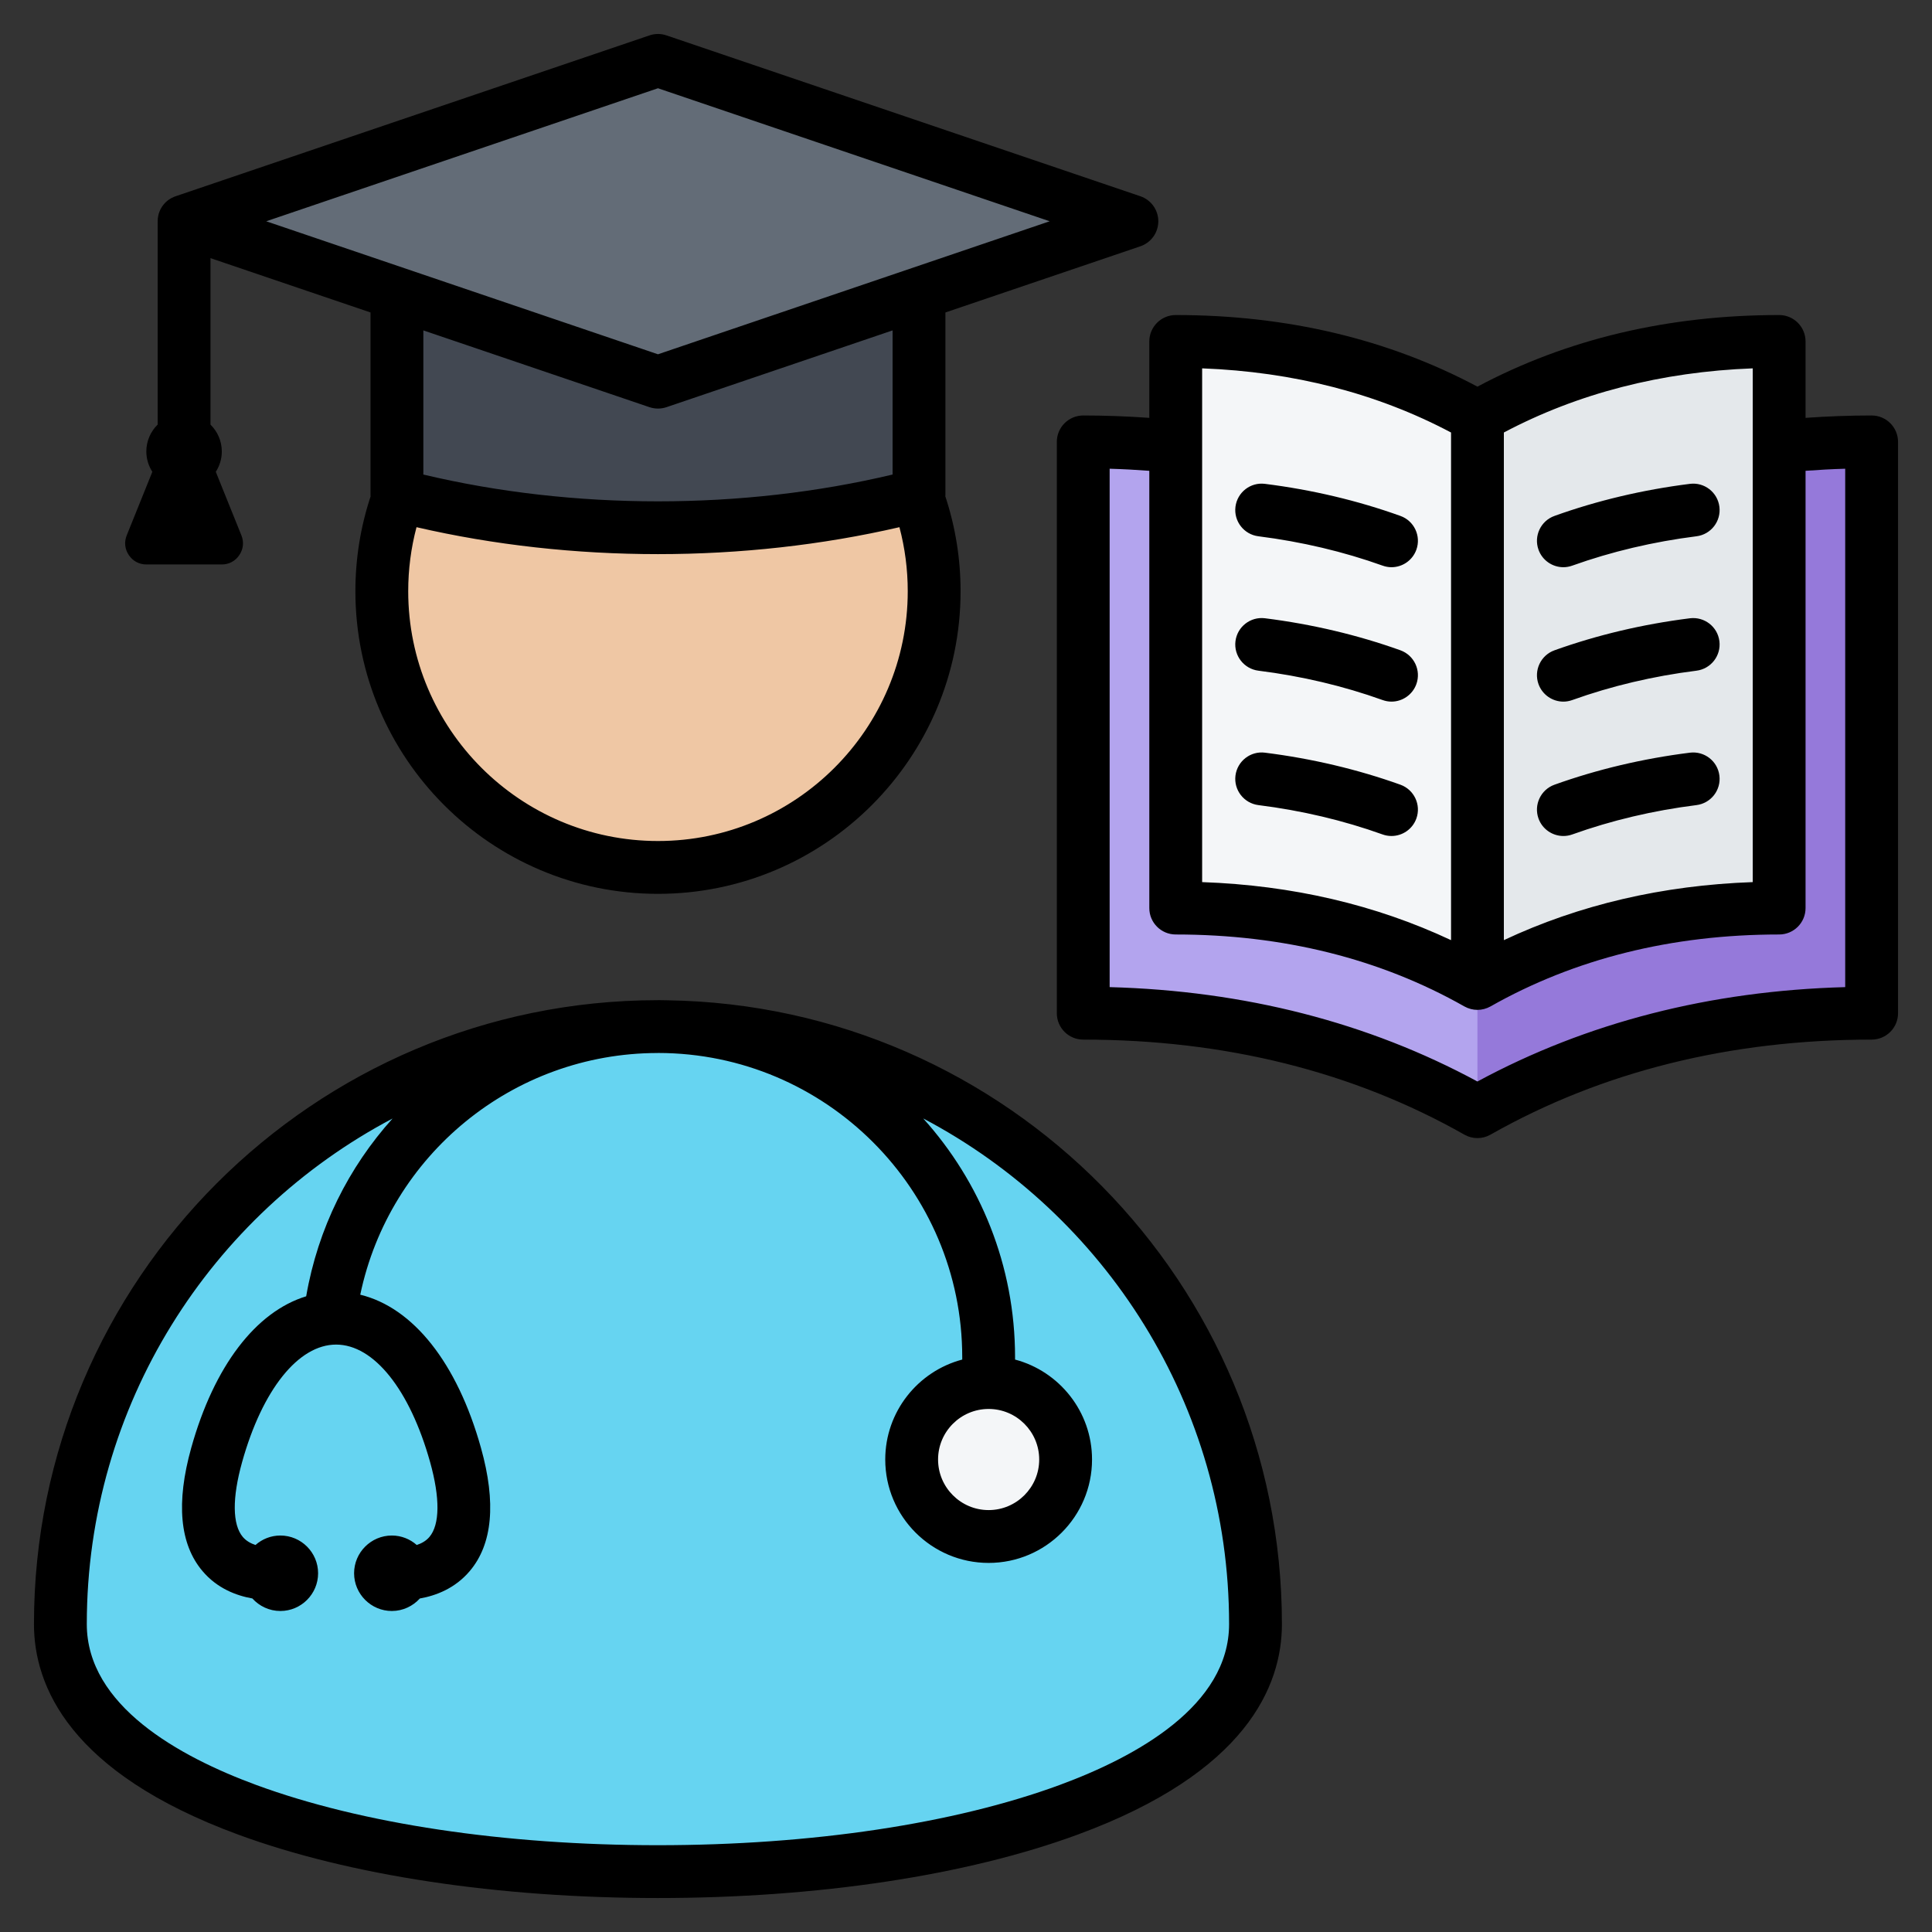
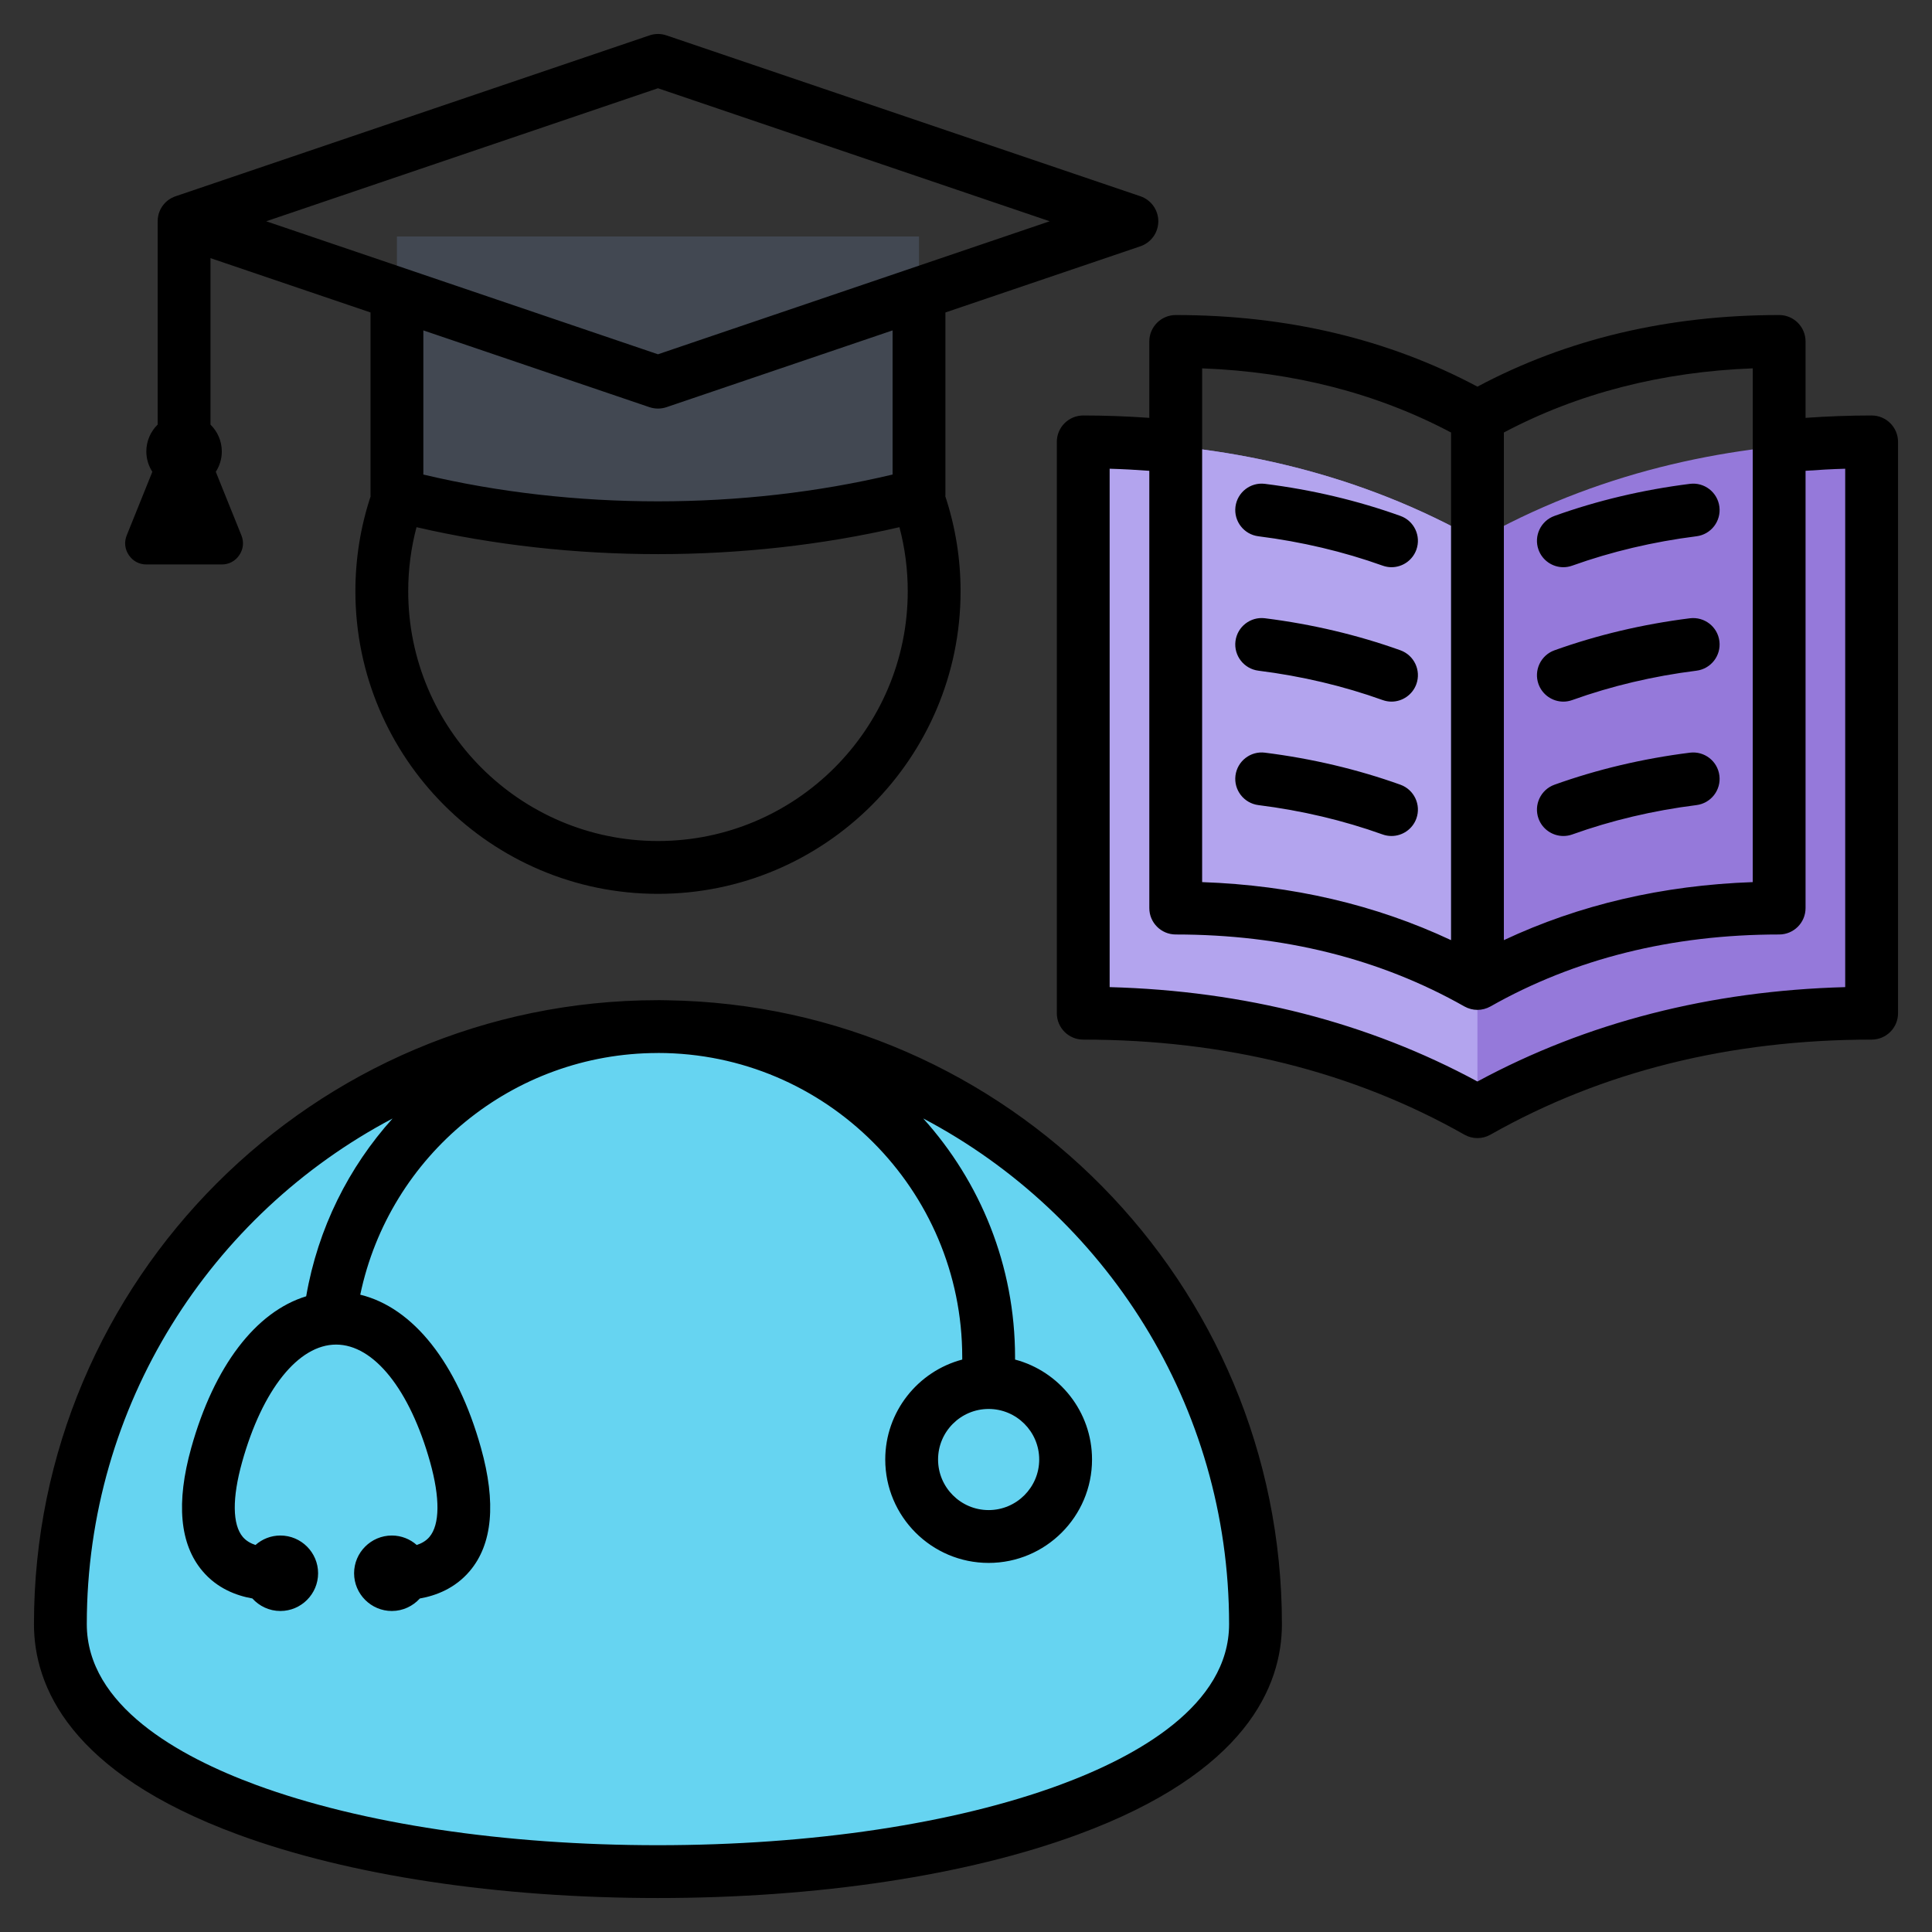
<svg xmlns="http://www.w3.org/2000/svg" id="Layer_1" enable-background="new 0 0 512 512" height="512" viewBox="0 0 512 512" width="512">
  <rect x="0" y="0" width="512" height="512" fill="#333333" stroke="none" />
  <g>
    <g>
      <g clip-rule="evenodd" fill-rule="evenodd">
-         <path d="m101.175 156.6c0 40.425 32.768 73.192 73.192 73.192s73.192-32.767 73.192-73.192c0-40.412-32.767-73.18-73.192-73.18-40.424 0-73.192 32.768-73.192 73.18z" fill="#efc7a4" />
        <path d="m332.722 430.326c0 87.457-316.721 87.457-316.721 0 0-87.455 70.91-158.355 158.366-158.355s158.355 70.9 158.355 158.355z" fill="#66d4f1" />
      </g>
      <g>
-         <path clip-rule="evenodd" d="m261.994 407.107c11.236 0 20.4-9.164 20.4-20.4s-9.164-20.4-20.4-20.4-20.4 9.164-20.4 20.4 9.164 20.4 20.4 20.4z" fill="#f4f6f8" fill-rule="evenodd" />
-       </g>
+         </g>
      <g clip-rule="evenodd" fill-rule="evenodd">
        <g>
-           <path d="m105.19 131.146c21.004 5.495 44.445 8.572 69.176 8.572 24.732 0 48.173-3.076 69.176-8.571v-68.472h-138.352z" fill="#424852" />
-           <path d="m291.588 55.717-116.258-39.47c-.652-.221-1.277-.221-1.929 0l-116.257 39.47c-1.239.42-2.036 1.533-2.036 2.841s.797 2.42 2.036 2.841l116.258 39.47c.652.221 1.277.221 1.929 0l116.258-39.47c1.239-.42 2.036-1.533 2.036-2.841-.001-1.308-.798-2.42-2.037-2.841z" fill="#636c77" />
+           <path d="m105.19 131.146c21.004 5.495 44.445 8.572 69.176 8.572 24.732 0 48.173-3.076 69.176-8.571v-68.472h-138.352" fill="#424852" />
        </g>
        <g>
          <path d="m287.068 263.476v-141.393c0-1.395.505-2.596 1.501-3.572.997-.976 2.207-1.456 3.602-1.427 30.76.638 64.897 7.151 96.962 24.712 1.541.844 3.262.844 4.803 0 32.065-17.56 66.201-24.074 96.961-24.711 1.395-.029 2.605.451 3.602 1.427s1.501 2.177 1.501 3.572v141.393c0 2.719-2.182 4.944-4.9 4.999-30.813.613-65.029 7.117-97.165 24.715-1.541.844-3.262.844-4.803 0-32.135-17.598-66.352-24.102-97.164-24.715-2.718-.056-4.9-2.281-4.9-5z" fill="#9579da" />
          <path d="m391.534 293.823v-150.689-.705c-.815 0-1.631-.211-2.401-.633-32.065-17.56-66.201-24.074-96.962-24.712-1.395-.029-2.605.451-3.602 1.427s-1.501 2.177-1.501 3.572v141.393c0 2.719 2.182 4.944 4.9 4.999 30.813.613 65.029 7.117 97.164 24.715.771.422 1.586.633 2.402.633z" fill="#b3a4ee" />
          <g>
-             <path d="m311.58 235.634v-140.162c0-1.401.509-2.606 1.513-3.584 1.004-.977 2.223-1.453 3.623-1.415 23.045.63 48.48 5.602 72.435 18.587 1.531.83 3.234.83 4.765 0 23.956-12.984 49.39-17.957 72.435-18.587 1.4-.038 2.619.438 3.623 1.415s1.513 2.182 1.513 3.583v140.162c0 2.708-2.163 4.927-4.87 4.998-23.115.599-48.653 5.559-72.701 18.594-1.531.83-3.234.83-4.765 0-24.048-13.035-49.586-17.995-72.701-18.594-2.707-.069-4.87-2.289-4.87-4.997z" fill="#f4f6f8" />
-             <path d="m471.488 235.634v-117.361-22.801c0-1.401-.509-2.606-1.513-3.583s-2.223-1.453-3.623-1.415c-23.045.63-48.48 5.602-72.435 18.587-.766.415-1.574.623-2.383.623v33.451 116.715c.809 0 1.617-.208 2.383-.622 24.048-13.035 49.586-17.995 72.701-18.594 2.707-.072 4.87-2.292 4.87-5z" fill="#e4e8eb" />
-           </g>
+             </g>
        </g>
      </g>
    </g>
    <path clip-rule="evenodd" d="m174.369 23.388 103.809 35.251-103.809 35.249-103.818-35.249zm62.174 102.371v-38.201l-59.92 20.349c-1.464.491-3.04.491-4.503 0l-59.93-20.349v38.201c39.823 9.47 84.539 9.47 124.353 0zm-62.174 97.119c-36.501 0-66.188-29.7-66.188-66.201 0-5.779.739-11.459 2.198-16.969 20.535 4.75 42.265 7.141 63.99 7.141 21.73 0 43.46-2.391 63.99-7.141 1.459 5.51 2.202 11.19 2.202 16.969 0 36.501-29.691 66.201-66.192 66.201zm-135.566-73.29h19.956c1.92 0 3.581-.88 4.663-2.479 1.068-1.59 1.27-3.459.546-5.25l-6.037-14.98-.739-1.849c.998-1.551 1.59-3.401 1.59-5.38 0-2.79-1.153-5.31-3.002-7.13v-44.112l42.411 14.399v48.421c0 .099.019.199.028.299-2.677 8.09-4.037 16.539-4.037 25.149 0 44.221 35.969 80.202 80.187 80.202 44.222 0 80.192-35.981 80.192-80.202 0-8.61-1.369-17.05-4.042-25.149 0-.101.024-.2.024-.299v-48.42l51.667-17.539c2.842-.97 4.753-3.63 4.753-6.63 0-3.002-1.911-5.661-4.753-6.63l-125.587-42.629c-1.464-.503-3.04-.503-4.503 0l-125.52 42.608c-.16.05-.32.111-.471.169-.499.209-.969.471-1.407.77-1.03.741-1.872 1.75-2.39 2.979-.151.351-.273.721-.363 1.09-.141.601-.198 1.211-.188 1.801v53.72c-1.849 1.819-3.002 4.34-3.002 7.13 0 1.98.593 3.829 1.59 5.38l-.739 1.849-6.042 14.989c-.72 1.781-.518 3.65.55 5.24 1.084 1.602 2.74 2.483 4.665 2.483zm416.857 20.329c.48 3.831-2.23 7.331-6.07 7.822-11.481 1.439-22.549 4.06-32.919 7.781-.781.279-1.572.419-2.358.419-2.87 0-5.562-1.79-6.593-4.639-1.298-3.641.593-7.65 4.23-8.961 11.321-4.06 23.401-6.921 35.889-8.49 3.84-.472 7.341 2.228 7.821 6.068zm-80.309 47c-1.031 2.851-3.722 4.63-6.592 4.63-.781 0-1.581-.129-2.357-.41-10.371-3.72-21.438-6.34-32.92-7.779-3.83-.491-6.55-3.991-6.07-7.821.489-3.84 3.99-6.56 7.82-6.07 12.488 1.57 24.568 4.43 35.899 8.49 3.627 1.312 5.528 5.321 4.22 8.96zm80.309-11.379c.48 3.83-2.23 7.33-6.07 7.821-11.481 1.439-22.549 4.059-32.919 7.779-.781.281-1.572.41-2.358.41-2.87 0-5.562-1.779-6.593-4.63-1.298-3.639.593-7.648 4.23-8.959 11.321-4.06 23.401-6.92 35.889-8.49 3.84-.481 7.341 2.228 7.821 6.069zm0-71.24c.48 3.829-2.23 7.34-6.07 7.819-11.481 1.451-22.549 4.07-32.919 7.781-.781.279-1.572.419-2.358.419-2.87 0-5.562-1.779-6.593-4.639-1.298-3.64.593-7.65 4.23-8.95 11.321-4.071 23.401-6.929 35.889-8.501 3.831-.489 7.341 2.232 7.821 6.071zm-128.249 0c.489-3.84 3.981-6.56 7.82-6.071 12.498 1.572 24.568 4.43 35.899 8.501 3.628 1.3 5.529 5.31 4.221 8.95-1.031 2.86-3.722 4.639-6.592 4.639-.781 0-1.581-.14-2.357-.419-10.362-3.711-21.438-6.33-32.92-7.781-3.831-.479-6.551-3.99-6.071-7.819zm47.94 47c-1.031 2.849-3.722 4.639-6.592 4.639-.781 0-1.581-.14-2.357-.419-10.371-3.721-21.438-6.342-32.92-7.781-3.83-.491-6.55-3.991-6.07-7.822.489-3.84 3.99-6.549 7.82-6.069 12.488 1.57 24.568 4.43 35.899 8.49 3.627 1.312 5.528 5.321 4.22 8.962zm-113.351 192.091c7.383 0 13.401 6.008 13.401 13.399 0 7.389-6.019 13.4-13.401 13.4-7.393 0-13.401-6.011-13.401-13.4-.001-7.391 6.008-13.399 13.401-13.399zm18.822 99.648c20.478-7.549 44.9-21.07 44.9-42.629 0-58.1-32.91-108.649-81.062-134.01 15.119 16.78 24.342 38.97 24.342 63.28v.619c11.717 3.101 20.398 13.8 20.398 26.491 0 15.11-12.3 27.401-27.4 27.401-15.109 0-27.4-12.291-27.4-27.401 0-12.69 8.672-23.39 20.403-26.491v-.619c0-44.431-36.133-80.58-80.563-80.63-.019 0-.052 0-.071 0-.028 0-.056.01-.089.01-38.388.04-71.067 27.09-78.808 64.05 13.999 3.41 25.687 18.041 31.988 40.591 4.07 14.539 3.072 25.529-2.979 32.659-3.882 4.581-8.922 6.501-13.222 7.261-1.84 2.02-4.479 3.31-7.421 3.31-5.496 0-9.999-4.49-9.999-10.001 0-5.509 4.503-9.999 9.999-9.999 2.531 0 4.833.95 6.602 2.509 1.252-.41 2.461-1.069 3.36-2.128 2.781-3.281 2.842-10.331.183-19.841-5.374-19.21-14.912-31.141-24.911-31.141-9.99 0-19.542 11.931-24.911 31.141-2.659 9.51-2.588 16.559.188 19.841.903 1.059 2.113 1.718 3.36 2.128 1.765-1.559 4.07-2.509 6.592-2.509 5.51 0 9.999 4.49 9.999 9.999 0 5.511-4.489 10.001-9.999 10.001-2.941 0-5.59-1.29-7.421-3.32-4.301-.761-9.34-2.682-13.208-7.251-6.051-7.13-7.054-18.12-2.993-32.659 6.07-21.72 17.142-36.091 30.464-40.169 3.115-18.041 11.27-34.202 22.888-47.111-48.128 25.369-81.029 75.91-81.029 133.99 0 21.559 24.417 35.08 44.909 42.629 27.96 10.291 65.769 15.96 106.448 15.96 40.689-.001 78.493-5.669 106.463-15.961zm-103.973-207.949c-.828-.029-1.647-.04-2.48-.04-.028 0-.056.011-.089.011-91.151.05-165.281 74.2-165.281 165.349 0 16.361 9.383 39.31 54.071 55.761 29.48 10.859 69.002 16.829 111.29 16.829 42.293 0 81.82-5.97 111.29-16.829 44.693-16.451 54.071-39.4 54.071-55.761 0-90.35-72.842-163.989-162.872-165.32zm312.15-3.491c-35.8.971-68.536 9.371-97.461 25.011-28.93-15.641-61.666-24.041-97.47-25.011v-137.379c3.52.099 7.035.29 10.512.55v115.881c0 3.869 3.143 6.999 7.002 6.999 28.44 0 54.18 6.42 76.498 19.07 1.073.599 2.273.91 3.458.91 1.195 0 2.381-.311 3.454-.91 22.318-12.65 48.057-19.07 76.498-19.07 3.873 0 7.002-3.131 7.002-6.999v-115.881c3.477-.259 6.988-.451 10.507-.55zm-170.42-163.98v136.152c23.89.84 46.001 6.008 65.962 15.379v-134.53c-19.613-10.38-41.752-16.08-65.962-17.001zm79.961 17.001v134.53c19.951-9.371 42.062-14.539 65.953-15.379v-136.152c-24.21.921-46.341 6.621-65.953 17.001zm97.46-4.511c3.868 0 7.002 3.142 7.002 7.002v151.4c0 3.869-3.134 6.999-7.002 6.999-37.541 0-71.519 8.47-101.009 25.189-1.073.61-2.259.91-3.454.91-1.186 0-2.386-.3-3.458-.91-29.48-16.719-63.468-25.189-101.009-25.189-3.868 0-7.002-3.13-7.002-6.999v-151.4c0-3.86 3.134-7.002 7.002-7.002 5.858 0 11.721.221 17.509.631v-20.25c0-3.869 3.143-7 7.002-7 29.447 0 56.33 6.38 79.956 18.98 23.622-12.601 50.5-18.98 79.952-18.98 3.873 0 7.002 3.13 7.002 7v20.25c5.788-.41 11.651-.631 17.509-.631z" fill-rule="evenodd" />
  </g>
</svg>